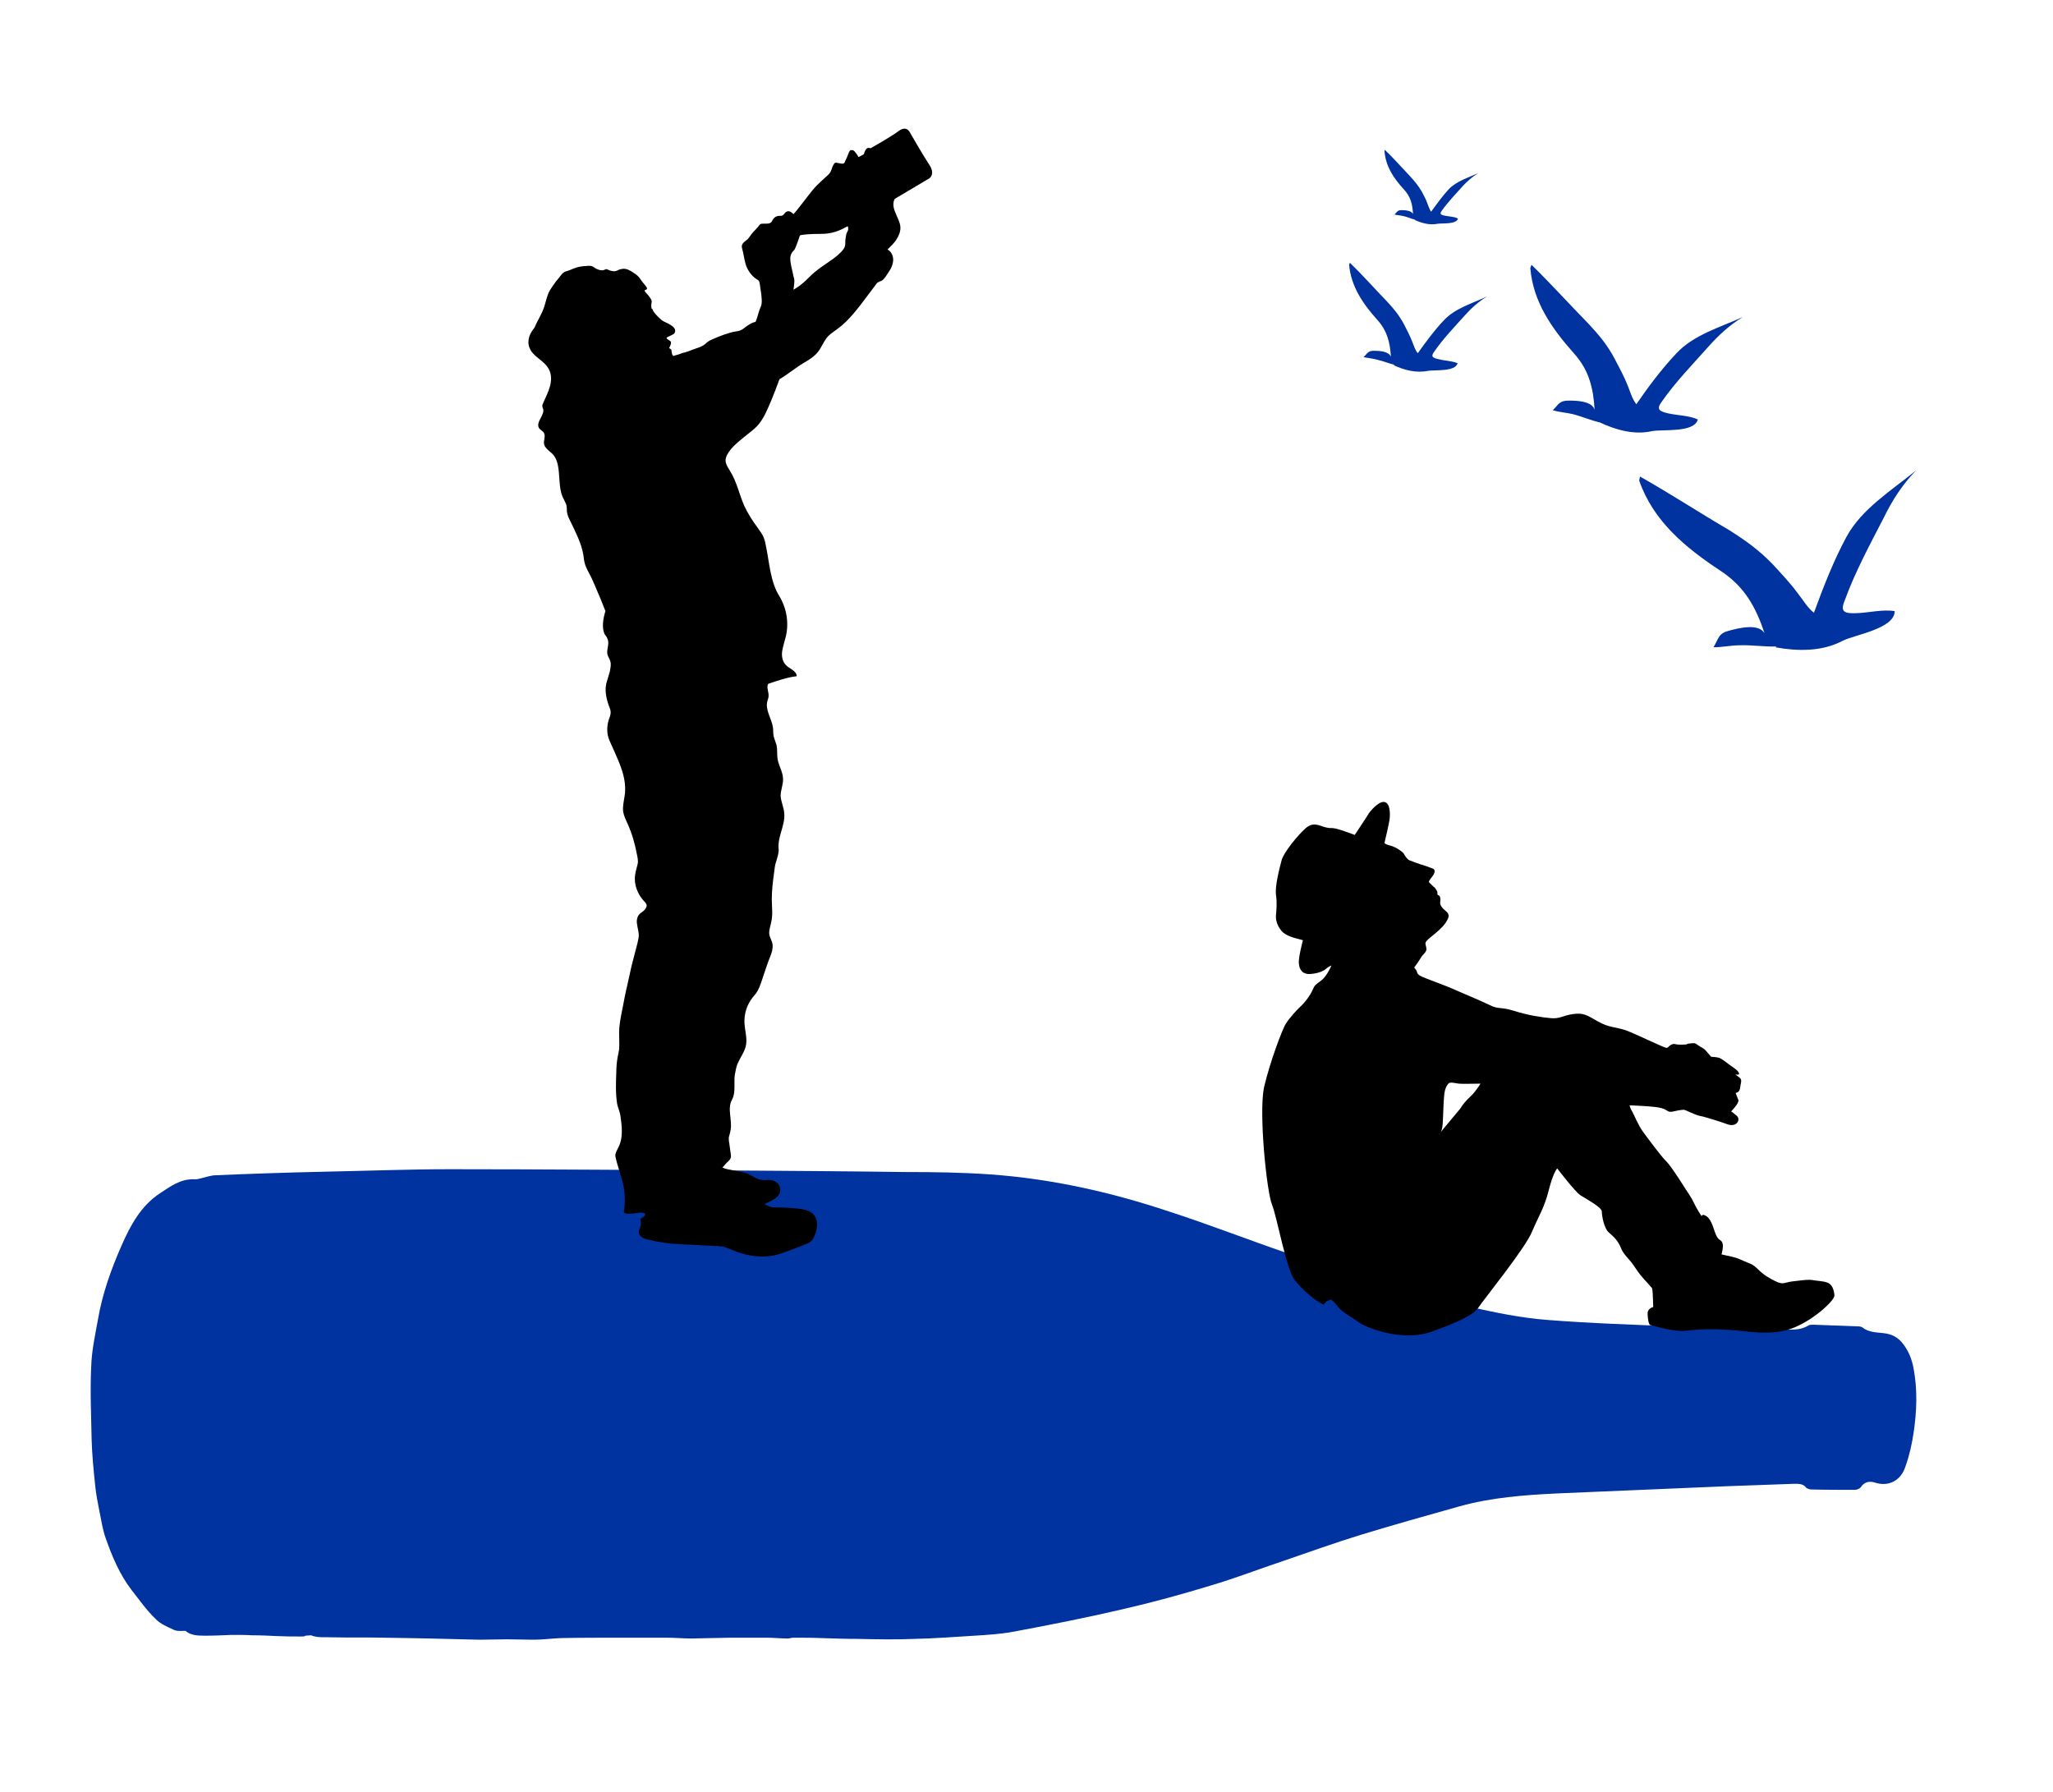
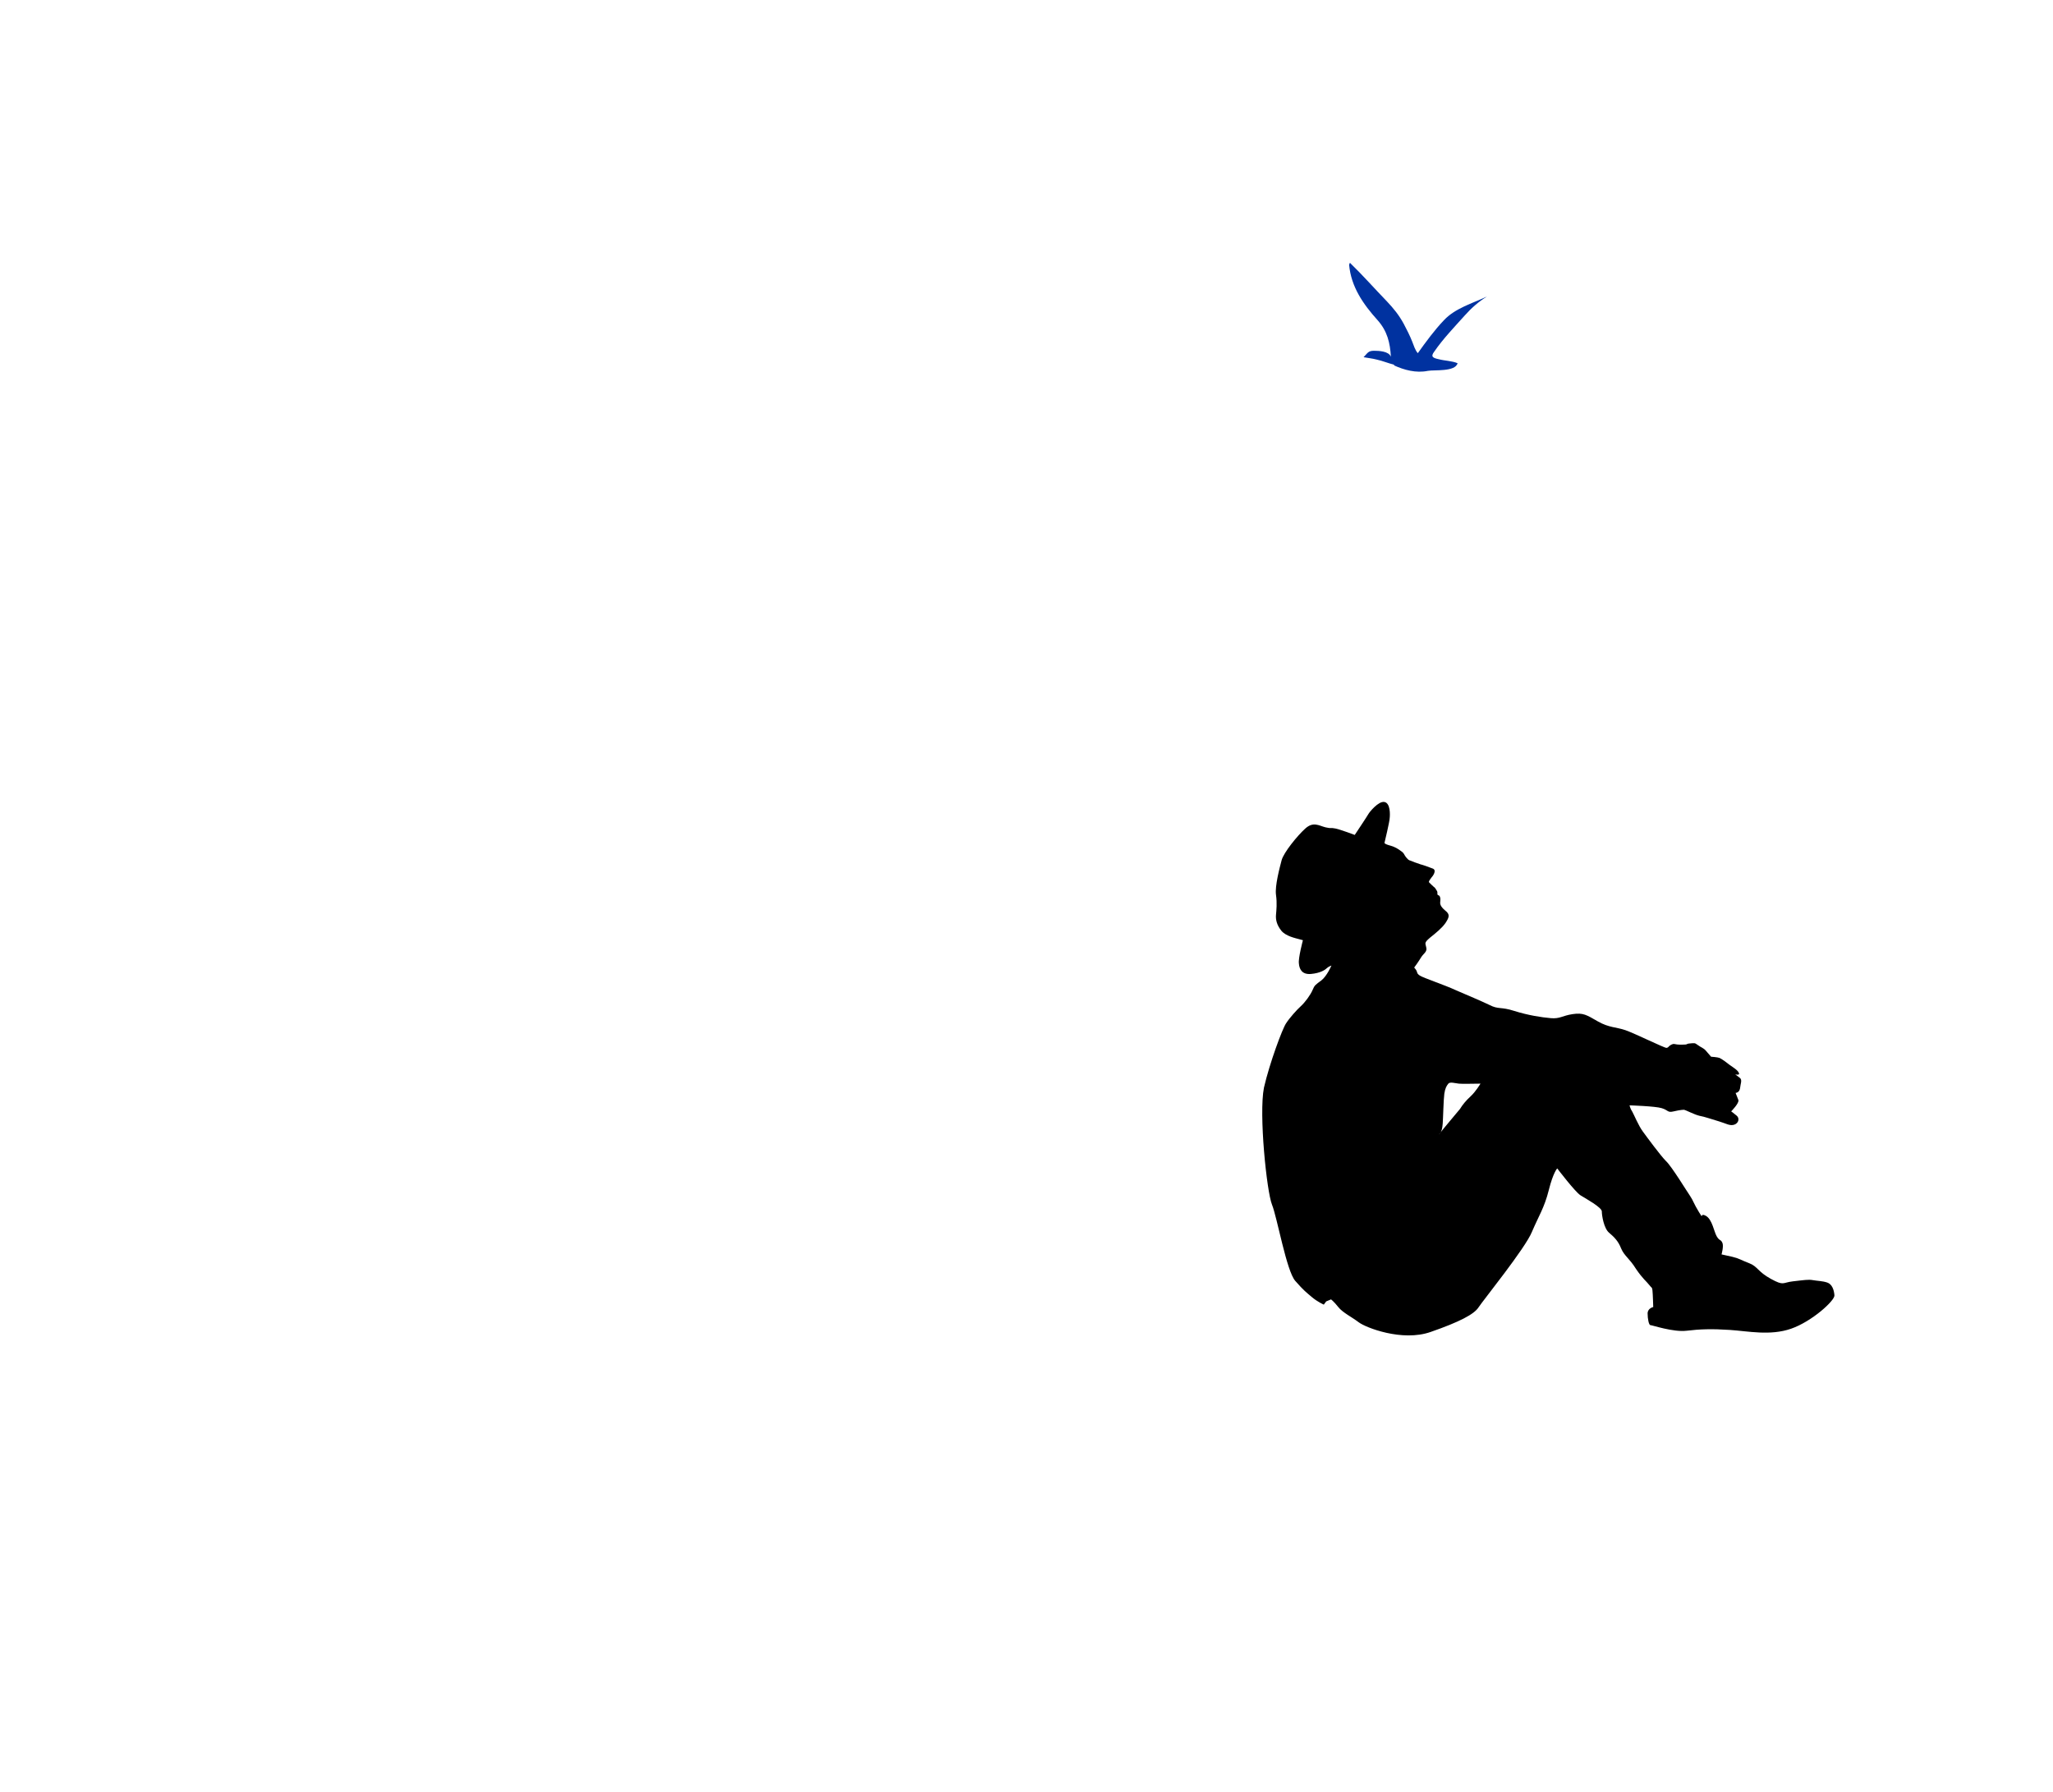
<svg xmlns="http://www.w3.org/2000/svg" x="0px" y="0px" viewBox="0 0 511 446" style="enable-background:new 0 0 511 446;" xml:space="preserve">
  <style type="text/css">	.st0{fill:#0032A0;}</style>
  <g id="domaine_x5F_du_x5F_mortier" />
  <g id="Calque_1" />
  <g id="fond" />
  <g id="nuage">
-     <path class="st0" d="M476.3,356.6c0.8-5.3,1-10.7,0-16c-0.4-2.2-1.2-4.3-2.6-6.1c-1.2-1.6-2.8-2.5-4.9-2.7  c-1.8-0.2-3.7-0.2-5.2-1.4c-0.4-0.3-1-0.3-1.6-0.3c-3.5-0.1-7-0.3-10.6-0.4c-0.5,0-1,0-1.3,0.2c-2.1,1.3-4.3,1-6.6,1  c-8.3-0.2-16.7-0.4-25-0.7c-11.2-0.5-22.3-0.8-33.5-1.7c-6.4-0.5-12.7-1.8-19-3.2c-15.5-3.4-30.6-8.2-45.6-13.4  c-9.9-3.4-19.6-7.2-29.5-10.4c-14.4-4.8-29.1-8.1-44.3-9.2c-7.1-0.5-14.2-0.6-21.3-0.6c-14.9-0.2-29.9-0.3-44.8-0.4  c-22.8-0.1-45.6-0.3-68.5-0.3c-10.1,0-20.3,0.4-30.4,0.6c-9.3,0.2-18.5,0.5-27.8,0.9c-1.3,0-2.6,0.5-3.9,0.8  c-0.5,0.1-1.1,0.3-1.6,0.2c-3.4-0.1-5.9,1.8-8.5,3.5c-4.7,3.1-7.3,7.9-9.5,12.9c-2.6,5.9-4.8,12-5.9,18.4  c-0.7,3.9-1.6,7.9-1.7,11.9c-0.3,6,0,11.9,0.1,17.9c0.1,3.9,0.5,7.8,0.9,11.7c0.2,2,0.6,4.1,1,6.1c0.5,2.3,0.8,4.7,1.6,6.9  c1.6,4.6,3.5,9.1,6.5,13c1.9,2.4,3.7,5,5.9,7.1c1.2,1.3,3,2,4.7,2.8c0.7,0.3,1.7,0.2,2.8,0.2c1.2,1.1,2.9,1.2,4.8,1.2  c2.2,0,4.5-0.1,6.7-0.2c1.7,0,3.4,0,5.1,0.1c2.1,0,4.1,0.1,6.2,0.2c2,0.1,3.9,0.1,5.9,0.1c0.7,0,1,0,1.1-0.2c0.5,0,0.9-0.1,1.4-0.1  c1.7,0.7,3.6,0.4,5.3,0.5c4.3,0.1,8.6,0,12.9,0.1c7.9,0.1,15.8,0.3,23.7,0.5c2.3,0,4.6-0.1,6.9-0.1c2.2,0,4.4,0.1,6.6,0.1  c2.2,0,4.5-0.3,6.7-0.4c4.9-0.1,9.7-0.1,14.6-0.1c4,0,7.9,0,11.9,0c2,0,4.1,0.2,6.1,0.2c1.6,0,3.1-0.1,4.7-0.1c1.7,0,3.3-0.1,5-0.1  c3,0,6,0,9,0c1.8,0,3.5,0.2,5.3,0.2c0.4,0,0.9-0.2,1.3-0.2c2.4,0,4.8,0,7.2,0.1c3,0.1,6,0.2,9,0.2c4.6,0.1,9.3,0.2,13.9,0  c5-0.1,10.1-0.5,15.1-0.8c3.2-0.2,6.5-0.4,9.7-1c9.1-1.7,18.2-3.5,27.2-5.6c7.4-1.7,14.7-3.7,21.9-5.9c6.1-1.8,12-4.1,18-6.1  c6.4-2.2,12.8-4.5,19.3-6.5c8.2-2.5,16.4-4.8,24.6-7.1c7.9-2.2,16-2.8,24.1-3.2c14.1-0.6,28.3-1.2,42.4-1.8  c5.5-0.2,11.1-0.4,16.6-0.6c1.2,0,2.4-0.1,3.2,1c0.2,0.2,0.7,0.3,1,0.4c3.7,0.1,7.4,0.1,11.1,0.1c0.5,0,1.2-0.3,1.5-0.7  c0.9-1.4,2.3-1.5,3.5-1.1c3.4,1.1,6.5-0.5,7.6-4.1C475.3,362.1,475.9,359.3,476.3,356.6" />
    <path d="M316.6,299.8c1.3,3.2,3.6,16.5,5.8,19c2.2,2.5,2.7,2.8,4.1,4c1.4,1.2,3,1.9,3,1.9l0.6-0.8l1.2-0.5c0,0,0.7,0.5,1.8,1.9  c1.1,1.4,3.4,2.5,5.1,3.8c1.7,1.3,10.8,4.9,17.9,2.4c7.2-2.5,10.8-4.4,11.9-6.1c1.1-1.7,11.7-14.8,13.3-18.8c1.7-4,3.1-6,4.2-10.4  c1.1-4.4,2.1-5.4,2.1-5.4s4.5,5.9,5.8,6.7c1.3,0.8,5.3,3,5.3,4c0,1,0.5,4.2,1.8,5.3c1.3,1.1,2.3,2.1,3,3.9c0.8,1.9,2.1,2.5,3.7,5.1  c1.7,2.5,2.7,3.2,3.3,4c0.6,0.8,0.7,0.5,0.8,1.3c0.1,0.8,0.2,4.2,0.2,4.2s-1.4,0.3-1.4,1.6c0,1.3,0.3,2.9,0.7,2.9  c0.4,0,5.7,1.8,9,1.4c3.3-0.4,6.3-0.5,10.8-0.2c4.5,0.3,10,1.5,15.2-0.3c5.2-1.8,10.9-7,10.8-8.3c-0.1-1.4-0.6-2.8-1.8-3.2  c-1.2-0.4-2.5-0.4-3.6-0.6c-1.1-0.2-2.2,0-4.9,0.3c-2.7,0.3-2.2,1.2-5.5-0.6c-3.3-1.8-3.3-3.1-5.4-3.9c-2.1-0.8-2.5-1.2-4.2-1.6  c-1.8-0.4-2.7-0.6-2.7-0.6s0.6-2.1,0.2-2.9c-0.4-0.9-0.7-0.4-1.4-1.6c-0.7-1.2-1.1-4.2-2.7-5.1c-1.7-0.9-0.4,1.2-1.7-0.9  c-1.3-2.1-1.5-3-2.2-4c-0.7-1-4.6-7.4-6-8.7c-1.4-1.4-4.7-5.9-5.8-7.4c-1.1-1.5-2.2-4.2-2.6-4.9c-0.5-0.7-0.7-1.6-0.7-1.6  s6.4,0.2,8,0.7c1.7,0.5,1.4,1.2,3,0.8c1.7-0.4,2.5-0.4,2.5-0.4c0.4,0,2.6,1.2,3.9,1.5c1.2,0.2,3.2,0.9,4.9,1.4  c1.7,0.5,2.7,1.2,3.8,0.8c1.1-0.4,1.3-1.6,0.6-2.2c-0.7-0.6-1.4-1.1-1.4-1.1s2-2,1.8-2.8c-0.3-0.8-0.7-1.8-0.7-1.8s0.9,0,1.1-1.1  c0.1-1.1,0.6-2.1,0-2.6s-1.2-0.9-1.2-0.9s1.3,0.3,0.9-0.4c-0.3-0.7-1.5-1.4-2.2-1.9c-0.6-0.5-2.1-1.6-2.6-1.8  c-0.5-0.2-2.1-0.3-2.1-0.3s-0.7-0.8-1.3-1.5s-1.2-0.8-2-1.4c-0.8-0.6-0.8-0.5-2-0.4c-1.2,0.1-0.1,0.3-2.1,0.3c-2,0-1.6-0.4-2.5,0  c-0.9,0.5-0.6,0.7-1.2,0.8c-0.6,0-7.9-3.6-10.2-4.4c-2.3-0.8-4.1-0.6-6.9-2.2s-3.6-2.2-6.3-1.8c-2.6,0.4-3.1,1.2-5.4,1  s-5.6-0.7-9.1-1.8c-3.4-1.1-3.9-0.3-6.2-1.5c-2.3-1.1-5.2-2.3-8.2-3.6c-3-1.4-8.2-3.1-9.1-3.7c-0.9-0.6-0.5-0.8-1-1.5  c-0.3-0.4-0.4-0.5-0.4-0.5c0.1-0.1,1.1-1.5,1.7-2.5c0.6-1,1.6-1.4,1.3-2.5c-0.2-1.1-0.6-1.1,0.9-2.4c1.5-1.2,3-2.4,3.9-3.7  c0.9-1.4,1.2-2.1-0.1-3.1c-1.3-1.1-1.3-1.7-1.2-2.4c0.1-0.7-0.1-1.3-0.5-1.4c-0.4-0.1-0.1-0.6-0.3-1c-0.2-0.3-0.4-0.7-0.6-0.9  c-0.3-0.2-1.2-1.1-1.4-1.3c-0.2-0.3,0.5-1,0.6-1.2c0.2-0.2,1.4-1.7,0.4-2.2c-1-0.4-2.7-1-3.2-1.1c-0.4-0.2-1-0.3-1.9-0.7  c-0.9-0.4-0.8-0.1-1.5-0.9c-0.7-0.8-0.5-1.1-1.4-1.7c-0.8-0.6-1.5-1-2.5-1.3c-1.1-0.3-1.5-0.5-1.6-0.7c0,0,1.3-5.4,1.3-6.2  c0.1-0.8,0.2-3.7-1.3-4s-3.8,2.6-4,3c-0.2,0.4-3.4,5.2-3.4,5.2s-3.4-1.3-4.8-1.6c-1.5-0.3-0.8,0.1-2.5-0.3c-1.6-0.4-3-1.5-5,0.3  c-2,1.8-5.4,6-5.9,7.9c-0.5,1.9-1.7,6.4-1.4,8.6c0.3,2.1,0.1,3.8,0,5c-0.1,1.2,0.2,2.5,1.3,3.9c1.1,1.4,3.6,1.9,4.3,2.1  c0.8,0.2,1.1,0.3,1.1,0.3s-1.2,4.5-1,5.8c0.1,1.3,0.7,2.8,3,2.6c2.3-0.2,3.5-1,3.9-1.4c0.4-0.4,1.2-0.7,1.2-0.7s-1.1,2.6-2.5,3.7  c-1.5,1.1-1.7,1.2-2.2,2.4c-0.5,1.2-1.9,3.1-2.9,4c-1,0.9-2.8,2.9-3.7,4.3c-0.9,1.3-4.1,9.9-5.5,16  C313.3,277.3,315.3,296.6,316.6,299.8z M358.4,282.1C358.4,282.1,358.3,282.1,358.4,282.1c-0.1,0.2-0.1,0.2-0.1,0.2c0,0,0,0,0,0  C358.2,282.3,358.3,282.2,358.4,282.1C358.3,282.1,358.3,282.1,358.4,282.1L358.4,282.1c0.1-0.1,0.1-0.2,0.2-0.3  c0.2-0.3,0.4-0.9,0.5-2.2c0.1-1.3,0.2-6,0.4-7.4c0.2-1.4,0.6-2,1-2.5c0.4-0.5,1.7-0.1,2.6,0s3.8,0,5.4,0c0,0-1.2,2-2.4,3.1  c-1.2,1.1-2.1,2.2-2.7,3.2C362.7,276.9,358.8,281.4,358.4,282.1z" />
-     <path d="M132.1,87.2c1.1,1.8,3.3,2.6,4.4,4.5c0.8,1.3,0.8,2.9,0.4,4.4c-0.4,1.5-1.1,2.8-1.7,4.2c-0.1,0.3-0.3,0.6-0.2,0.9  c0,0.2,0.1,0.4,0.2,0.6c0.2,0.8-0.3,1.6-0.7,2.4c-0.4,0.7-0.8,1.7-0.3,2.4c0.3,0.4,0.8,0.6,1.1,1c0.6,0.8,0,1.9,0.1,2.8  c0.1,0.9,1,1.6,1.7,2.2c3,2.3,1.4,7.8,3,11.2c0.3,0.7,0.7,1.3,0.9,2c0.1,0.5,0.1,1,0.1,1.5c0.1,0.9,0.5,1.7,0.9,2.5  c1.3,2.7,2.7,5.4,3.2,8.3c0.1,0.9,0.2,1.7,0.5,2.6c0.3,0.8,0.7,1.5,1.1,2.3c0.5,0.9,0.9,1.9,1.3,2.8c0.9,2.1,1.8,4.2,2.6,6.3  c-0.6,1.8-1,4.4-0.1,5.9c0.2,0.3,0.5,0.6,0.6,1c0.6,1.2-0.3,2.6,0,3.9c0.2,0.7,0.7,1.3,0.8,2.1c0.1,0.7-0.1,1.4-0.2,2.1  c-0.3,0.9-0.5,1.8-0.8,2.7c-0.5,1.6-0.2,3.5,0.3,5.1c0.2,0.8,0.7,1.6,0.7,2.4c0,0.7-0.3,1.3-0.5,1.9c-0.5,1.7-0.5,3.5,0.2,5.1  c1.7,4,4,8,3.9,12.3c0,1.8-0.7,3.6-0.5,5.4c0.2,1.1,0.7,2.1,1.1,3c1.1,2.4,1.8,4.9,2.3,7.5c0.2,0.9,0.4,1.8,0.2,2.6  c-0.2,0.9-0.5,1.7-0.6,2.6c-0.4,2.4,0.6,4.9,2.3,6.7c0.2,0.2,0.4,0.4,0.5,0.7c0.2,0.5-0.2,1.1-0.6,1.5c-0.4,0.4-0.9,0.6-1.3,1.1  c-0.5,0.7-0.6,1.7-0.4,2.5c0.1,0.9,0.4,1.7,0.4,2.6c0,0.6-0.2,1.2-0.3,1.8c-0.5,1.9-1,3.8-1.5,5.8c-0.4,1.7-0.8,3.7-1.2,5.4  c-0.2,0.7-0.3,1.5-0.5,2.3c-0.2,1-0.4,2.1-0.6,3.1c-0.4,2-0.8,3.9-0.8,5.9c0,1.4,0.1,2.7,0,4.1c-0.1,0.7-0.3,1.4-0.4,2.1  c-0.2,1.2-0.3,2.4-0.3,3.6c-0.1,2.6-0.2,5.2,0.2,7.8c0.2,1,0.6,1.8,0.8,2.8c0.4,2.8,0.8,5.8-0.6,8.3c-0.2,0.5-0.5,0.9-0.6,1.4  c-0.1,0.4,0,0.8,0.1,1.2c0.6,2.5,1.6,4.9,2,7.4c0.3,1.9,0.3,3.8,0,5.6c-0.2,0.9,1.5,0.7,2.4,0.6c1-0.1,2-0.4,2.8,0  c0.2,0.3-0.1,0.7-0.4,0.9c-0.3,0.2-0.7,0.4-0.7,0.7c0,0.2,0.1,0.4,0.1,0.6c0.2,0.9-0.6,1.8-0.5,2.7c0.2,0.9,1.2,1.4,2.2,1.6  c2.8,0.7,5.7,1.1,8.6,1.2c3,0.1,5.2,0.3,8.2,0.4c0.7,0,1.4,0.1,2.1,0.2c0.7,0.2,1.3,0.5,1.9,0.7c4.1,1.8,8.8,2.4,12.9,0.8  c1.9-0.7,3.9-1.4,5.8-2.2c0.5-0.2,0.9-0.4,1.3-0.8c0.4-0.4,0.6-0.9,0.8-1.4c0.7-1.7,0.9-3.8-0.3-5.1c-0.9-1.1-2.5-1.3-3.9-1.5  c-2-0.2-4.1-0.3-6.1-0.3c-0.8,0-1.5-0.5-2.3-0.8c0.4-0.2,0.7-0.3,1.1-0.5c0.7-0.3,1.4-0.7,2-1.2s1-1.3,0.9-2.1  c-0.1-1.2-1.2-2.1-2.4-2.2c-0.7-0.1-1.3,0.1-2,0c-1.4-0.1-2.5-1.1-3.8-1.6c-2-0.8-4.3-0.7-6.2-1.5c0.5-0.5,0.9-1.1,1.5-1.6  c0.3-0.3,0.5-0.5,0.6-0.9c0.1-0.3,0-0.6,0-0.8c-0.1-1-0.3-1.9-0.4-2.9c-0.1-0.4-0.1-0.9-0.1-1.3c0.1-0.5,0.3-1,0.4-1.6  c0.6-2.6-0.9-5.5,0.4-7.8c1-1.8,0.4-4.2,0.7-6.2c0.2-0.9,0.3-1.9,0.7-2.8c0.6-1.4,1.6-2.7,2-4.2c0.5-1.9-0.2-3.9-0.3-5.9  c-0.1-2.3,0.6-4.5,2-6.3c0.3-0.4,0.6-0.7,0.9-1.1c0.7-1,1.1-2.2,1.5-3.4c0.6-1.8,1.3-4,2-5.7c0.4-1,0.7-2,0.6-3  c-0.1-0.8-0.6-1.6-0.8-2.4c-0.2-1.1,0.3-2.2,0.5-3.4c0.4-1.8,0.1-3.7,0.1-5.5c0-2.3,0.3-4.6,0.6-6.8c0.1-0.9,0.2-1.8,0.5-2.6  c0.3-1.1,0.7-2.1,0.6-3.2c-0.3-2.9,1.7-5.9,1.4-8.8c-0.1-1.5-0.8-2.8-0.9-4.3c0-1.5,0.7-2.9,0.6-4.4c-0.1-1.8-1.2-3.3-1.4-5.1  c-0.1-1,0-2.1-0.2-3.1c-0.2-0.7-0.5-1.4-0.7-2.1c-0.2-0.8-0.1-1.5-0.2-2.3c-0.3-2.2-2-4.4-1.4-6.6c0.1-0.4,0.3-0.8,0.3-1.2  c0.1-1.1-0.6-2.2-0.1-3.1c2.4-0.8,4.6-1.6,7.1-1.9c0-0.7-0.5-1.2-1.1-1.6c-0.5-0.4-1.2-0.7-1.6-1.2c-0.9-0.9-1.1-2.3-0.9-3.5  c0.2-1.2,0.6-2.4,0.9-3.6c0.8-3.4,0.2-7-1.6-10c-2.3-3.6-2.5-8.6-3.4-12.7c-0.1-0.7-0.3-1.4-0.6-2.1c-0.3-0.8-0.9-1.4-1.3-2.1  c-1.3-1.7-2.5-3.6-3.4-5.5c-1.3-2.9-1.9-6.1-3.6-8.8c-0.6-1-1.4-2.1-1-3.3c0.7-2.1,2.8-3.7,4.6-5.2c1-0.8,2.1-1.6,3.1-2.6  c1.7-1.8,2.6-4.2,3.6-6.5c0.7-1.7,1.4-3.5,2-5.2c2.2-1.3,3.9-2.8,6.1-4.1c1.2-0.7,2.5-1.5,3.4-2.6c1-1.2,1.5-2.8,2.6-4  c0.7-0.7,1.5-1.2,2.3-1.8c2.9-2.1,5.1-5.1,7.3-8c0.8-1.1,1.6-2.1,2.4-3.2c0.1-0.2,0.2-0.3,0.4-0.4c0.3-0.2,0.6-0.3,0.9-0.4  c0.5-0.3,0.9-0.8,1.2-1.3c0.2-0.3,0.4-0.6,0.6-0.9c0.2-0.3,0.3-0.5,0.5-0.8c0.4-0.8,0.7-1.7,0.6-2.6c-0.1-0.9-0.6-1.8-1.4-2.2  c0.8-0.8,1.7-1.6,2.3-2.6s1-2,0.9-3.1c-0.1-1.2-0.8-2.3-1.2-3.4c-0.5-1.1-0.8-2.4-0.2-3.5l8.6-5.1c0,0,1.6-1,0-3.4  c-1.6-2.4-4.8-8-4.8-8s-0.8-1.9-2.8-0.4c-2,1.5-7,4.3-7,4.3s-0.7-0.3-1.1,0.2c-0.4,0.5-0.5,1.1-0.6,1.3l-1.3,0.7  c0,0-0.9-1.6-1.4-1.7c-0.5-0.1-0.7-0.1-1,0.5c-0.3,0.7-0.5,1.4-0.8,1.9c-0.3,0.5-0.1,1.1-1.3,0.9c-1.2-0.2-1.3-0.5-1.8,0.4  c-0.5,0.9-0.3,1.2-0.9,2c-0.6,0.8-2.8,2.4-4.4,4.4c-1.6,2-3.8,5-4.6,5.8c0,0-0.8-0.9-1.5-0.7c-0.7,0.2-0.7,0.7-1.2,1  c-0.5,0.3-0.9-0.1-1.8,0.4c-0.8,0.5-0.7,1.2-1.3,1.5c-0.6,0.3-1.7,0.1-2.2,0.2c-0.5,0.1-0.5,0.5-1.4,1.4c-0.9,0.9-1.3,1.5-1.8,2.2  c-0.5,0.7-2,1.1-1.6,2.5c0.4,1.4,0.5,2.6,0.9,4c0.4,1.4,1.6,3,2.6,3.6c1,0.6,0.8,0.7,1.1,2.6c0.3,1.9,0.5,3.5,0,4.5  c-0.5,1.1-0.4,1.2-0.9,2.7c-0.5,1.5-0.1,0.5-1.8,1.5c-1.7,1-1.7,1.6-3.5,1.8c-1.8,0.3-4.1,1.2-5.9,2c-1.8,0.8-1.2,1.2-3.3,2  c-2.1,0.7-2.3,0.9-3.4,1.2c-1,0.2-1.1,0.4-1.9,0.6c-0.8,0.2-1,0.3-1,0.3s-0.3-0.2-0.4-0.8c-0.1-0.7,0-0.8-0.4-1  c-0.4-0.2-0.2-0.2,0-0.7c0.2-0.5,0.4-1-0.1-1.3c-0.5-0.3-0.8-0.5-0.8-0.7c0-0.2,1.8-0.8,2-1.2c0.2-0.4,0.4-1.1-0.8-1.9  c-1.2-0.8-1.6-0.7-2.5-1.4c-0.8-0.7-1.9-1.8-2.1-2.4c-0.2-0.6-0.4-0.1-0.4-1.1c0-1,0.4-1-0.3-2c-0.7-1-0.9-1-1.3-1.6  c-0.4-0.6,1.4,0,0-1.6c-1.4-1.6-1.2-2-2.8-3c-1.6-1.1-2.3-1.1-3.2-0.9s-1,0.6-1.9,0.5c-0.9-0.1-1.2-0.4-1.6-0.5s-0.7,0.6-2.1,0.1  c-1.4-0.5-1-1.1-3-0.9c-2,0.1-3.1,0.6-4,1c-0.9,0.4-1.4,0.2-2.2,1.2c-0.8,1.1-1.1,1.3-1.5,1.9c-0.4,0.5-1.3,1.9-1.3,1.9  c-0.8,1.3-1,2.9-1.5,4.3c-0.6,1.8-1.7,3.4-2.4,5.1C131.4,83.5,131.1,85.5,132.1,87.2z M196.7,64.2c0.1-1.1,0.6-1.6,1-2  c0.4-0.5,1.4-3.6,1.4-3.6c0.4-0.2,2.3-0.4,5.7-0.4c3.4-0.1,5.3-1.5,6.2-1.9c0,0,0.3,0.6,0,1.2c-0.3,0.6-0.3,0.4-0.5,1.6  c-0.2,1.1,0,1.4-0.2,2.2c-0.2,0.8-1.4,2-2.9,3.1c-1.5,1.1-4.2,2.7-6.1,4.7c-1.9,2-3.8,3-3.8,3s0.1-0.6,0.2-1.7  c0.1-1.1-0.1-0.9-0.4-2.6C196.9,66.1,196.7,65.3,196.7,64.2z" />
    <g>
-       <path class="st0" d="M442.2,160.9c-3.1,0.1-6.1-0.4-9.1-0.3c-2.2,0-4.5,0.5-6.6,0.5c1.4-2.4,1.2-3.5,4.1-4.2   c2.3-0.6,7.1-1.8,8.6,0.7c-2.2-6.6-5-11.6-10.9-15.5c-8.8-5.8-16.8-12.4-20.3-22.5l0.2-1c7.6,4.3,14.8,9,22.3,13.4   c4.1,2.6,7.3,4.9,10.7,8.4c2.2,2.4,4.4,4.7,6.3,7.3c1.3,1.6,2.4,3.6,4,4.8c2.3-6.3,4.9-13,8.1-18.9c3.8-7,11.3-11.6,17.3-16.5   c-3.4,3.5-5.9,7.4-8,11.7c-3.5,6.8-7.2,13.6-9.8,20.8c-1.2,2.9,0.3,3.1,3.1,3c3-0.1,6.4-1,9.4-0.5c0,4.4-10.1,5.9-13,7.4   c-5.1,2.7-11.2,2.6-16.7,1.6" />
-       <path class="st0" d="M398.5,105.2c-2.4-0.5-4.6-1.5-6.9-2.1c-1.6-0.4-3.5-0.5-5.1-1c1.5-1.5,1.6-2.4,4-2.4c1.9,0,5.8,0.1,6.4,2.3   c-0.3-5.4-1.4-9.9-5.1-14c-5.5-6.2-10.2-12.8-10.9-21.3l0.3-0.8c4.9,4.8,9.5,9.9,14.3,14.8c2.6,2.8,4.6,5.2,6.4,8.6   c1.2,2.3,2.4,4.5,3.3,6.8c0.6,1.5,1.1,3.3,2.1,4.5c3-4.4,6.4-8.9,10-12.7c4.3-4.6,11-6.5,16.5-9c-3.3,2-6,4.5-8.5,7.3   c-4,4.5-8.3,8.9-11.7,13.8c-1.5,2-0.4,2.4,1.7,2.9c2.3,0.5,5.1,0.5,7.3,1.5c-0.9,3.4-8.9,2.4-11.4,2.9c-4.5,1-9-0.3-13.1-2.2" />
      <path class="st0" d="M347.1,90.8c-1.6-0.4-3-1-4.4-1.3c-1.1-0.3-2.3-0.4-3.3-0.6c1-1,1.1-1.6,2.6-1.6c1.2,0,3.7,0.1,4.2,1.5   c-0.2-3.5-0.9-6.4-3.3-9.1c-3.6-4-6.6-8.3-7.1-13.8l0.2-0.5c3.2,3.1,6.1,6.4,9.2,9.6c1.7,1.8,3,3.4,4.2,5.6   c0.8,1.5,1.5,2.9,2.1,4.4c0.4,1,0.7,2.1,1.4,2.9c2-2.8,4.2-5.8,6.5-8.2c2.8-3,7.1-4.2,10.7-5.9c-2.1,1.3-3.9,2.9-5.5,4.7   c-2.6,2.9-5.4,5.8-7.6,9c-1,1.3-0.3,1.6,1.1,1.9c1.5,0.4,3.3,0.4,4.7,1c-0.6,2.2-5.8,1.6-7.4,1.9c-2.9,0.6-5.9-0.2-8.5-1.4" />
-       <path class="st0" d="M352.4,54.7c-1.1-0.2-2-0.7-3-0.9c-0.7-0.2-1.5-0.2-2.3-0.4c0.7-0.7,0.7-1.1,1.8-1.1c0.8,0,2.5,0.1,2.8,1   c-0.1-2.4-0.6-4.4-2.3-6.2c-2.5-2.7-4.5-5.7-4.8-9.5l0.1-0.3c2.2,2.1,4.2,4.4,6.3,6.6c1.2,1.3,2,2.3,2.9,3.8c0.5,1,1.1,2,1.4,3   c0.3,0.7,0.5,1.4,0.9,2c1.4-1.9,2.9-4,4.4-5.6c1.9-2,4.9-2.9,7.3-4c-1.4,0.9-2.7,2-3.8,3.2c-1.8,2-3.7,4-5.2,6.1   c-0.7,0.9-0.2,1.1,0.8,1.3c1,0.2,2.3,0.2,3.2,0.7c-0.4,1.5-3.9,1.1-5.1,1.3c-2,0.4-4-0.2-5.8-1" />
    </g>
  </g>
</svg>